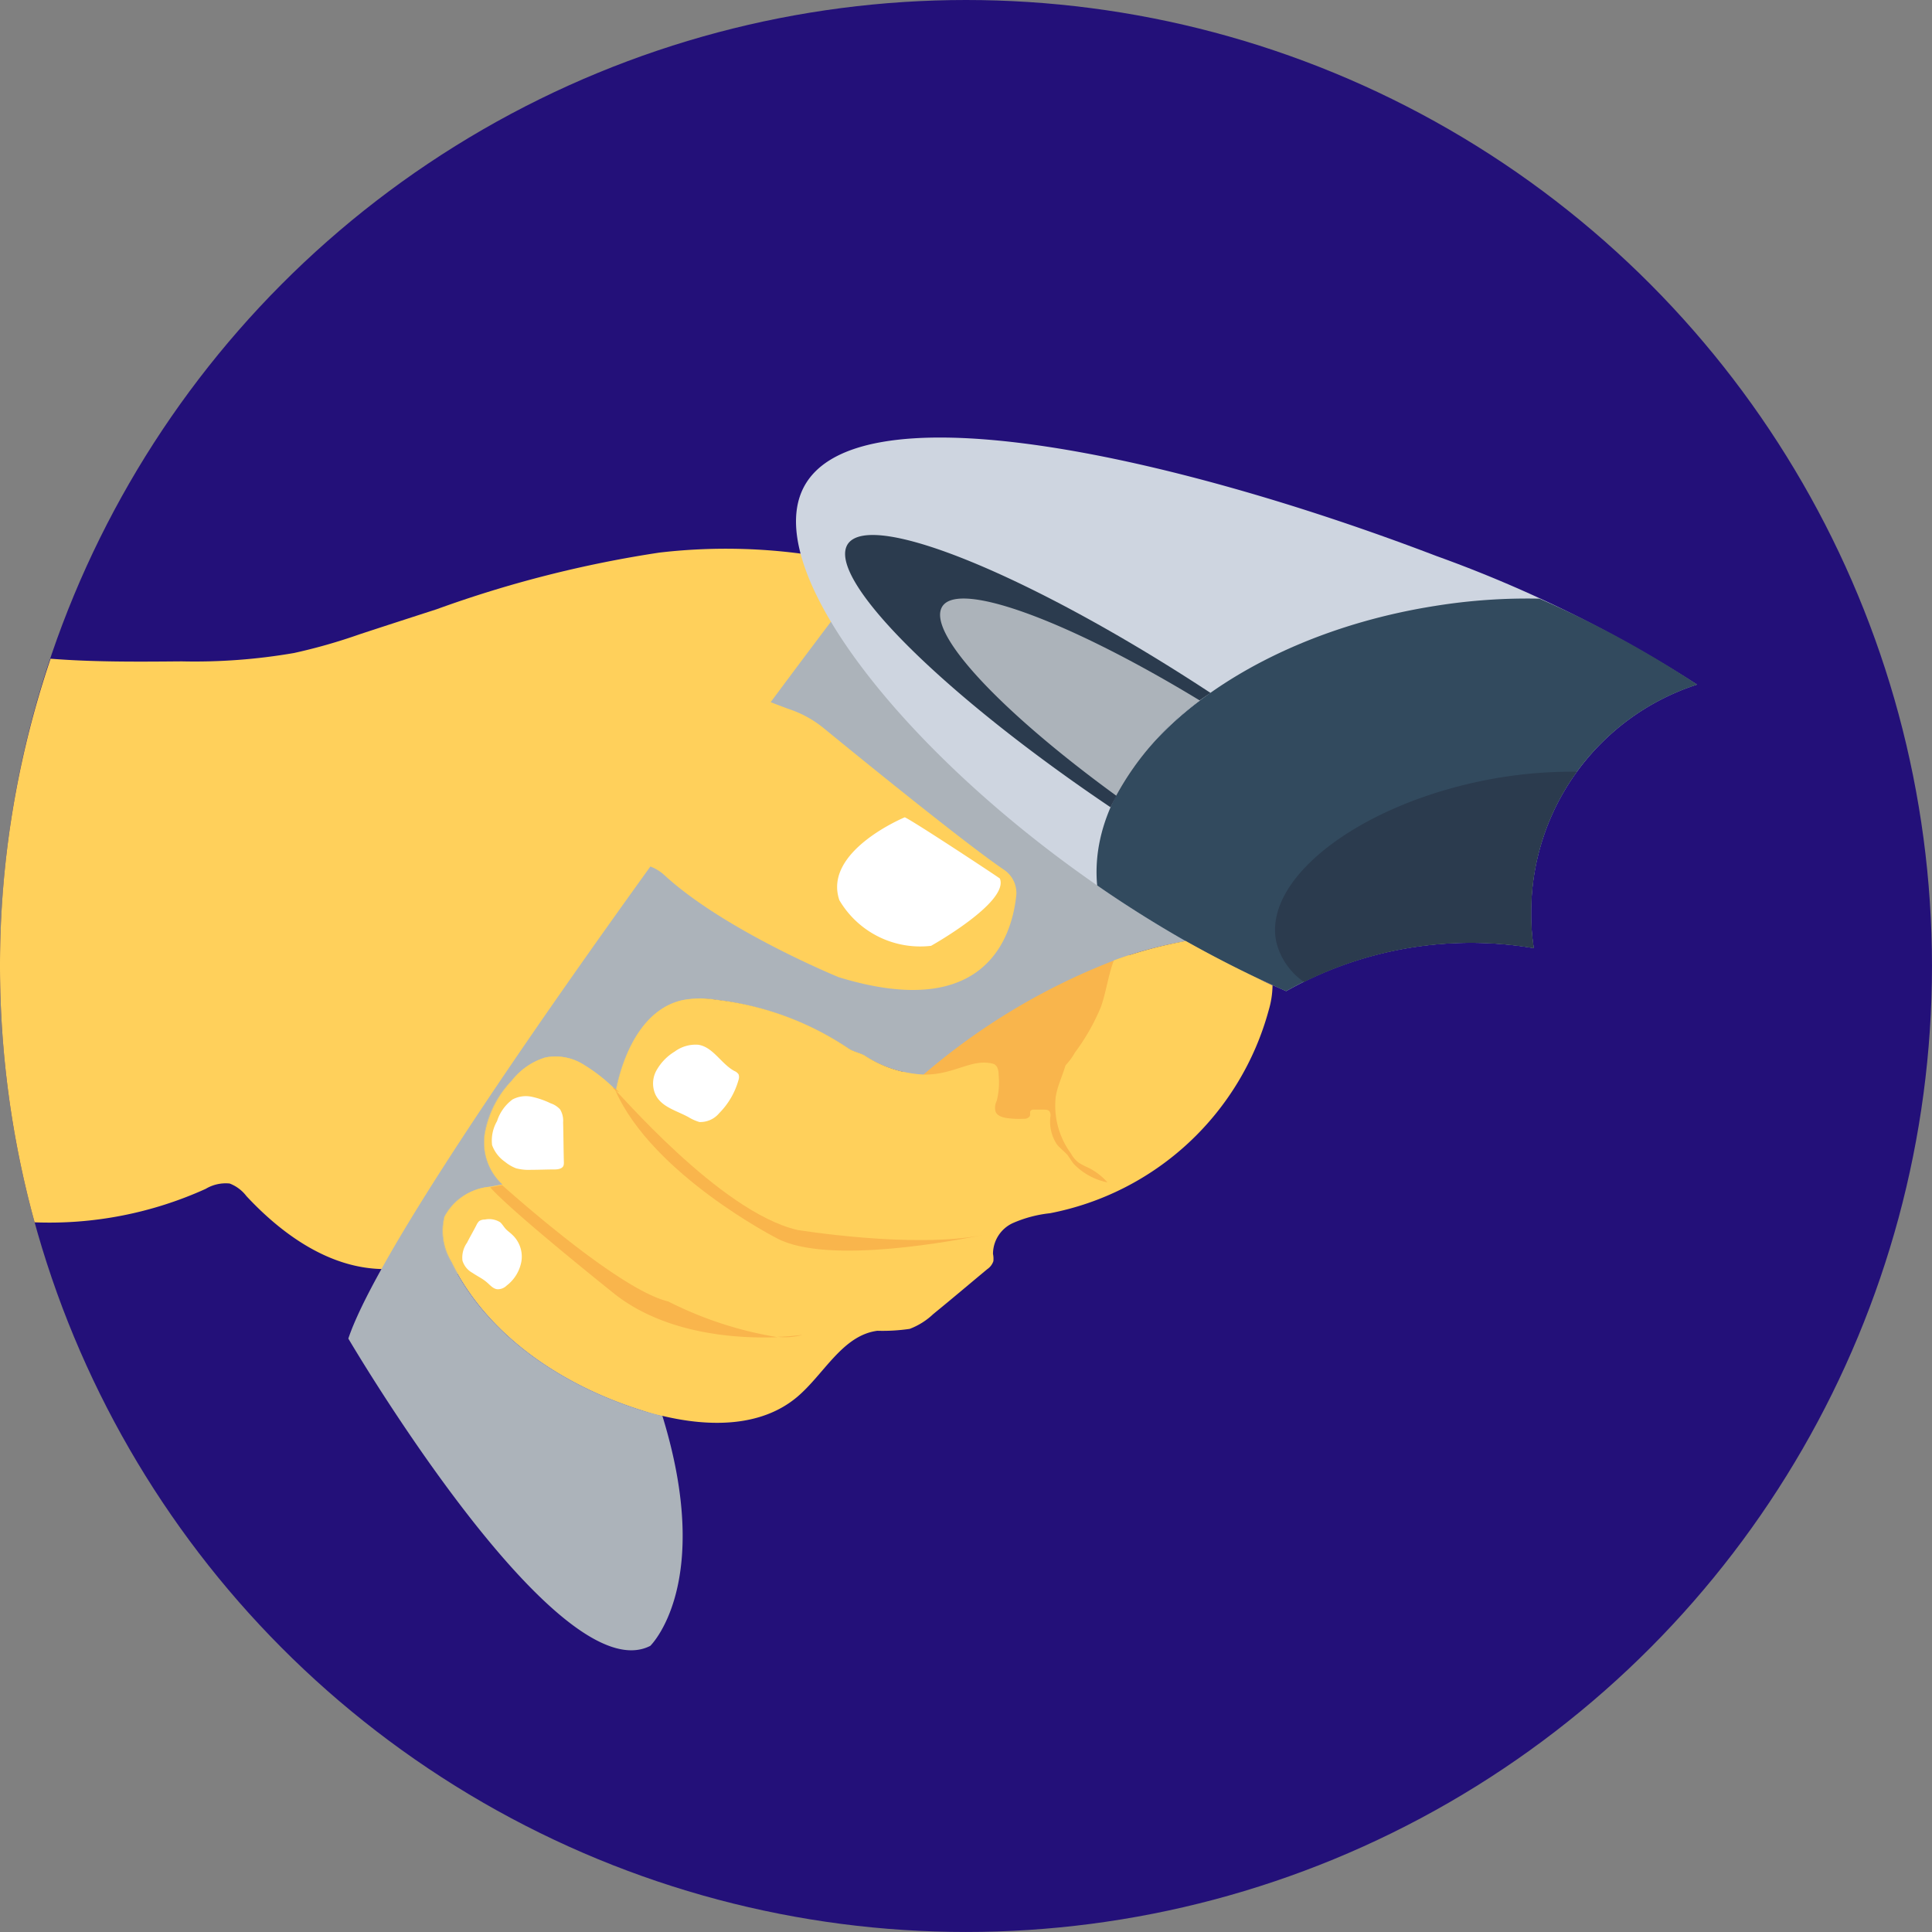
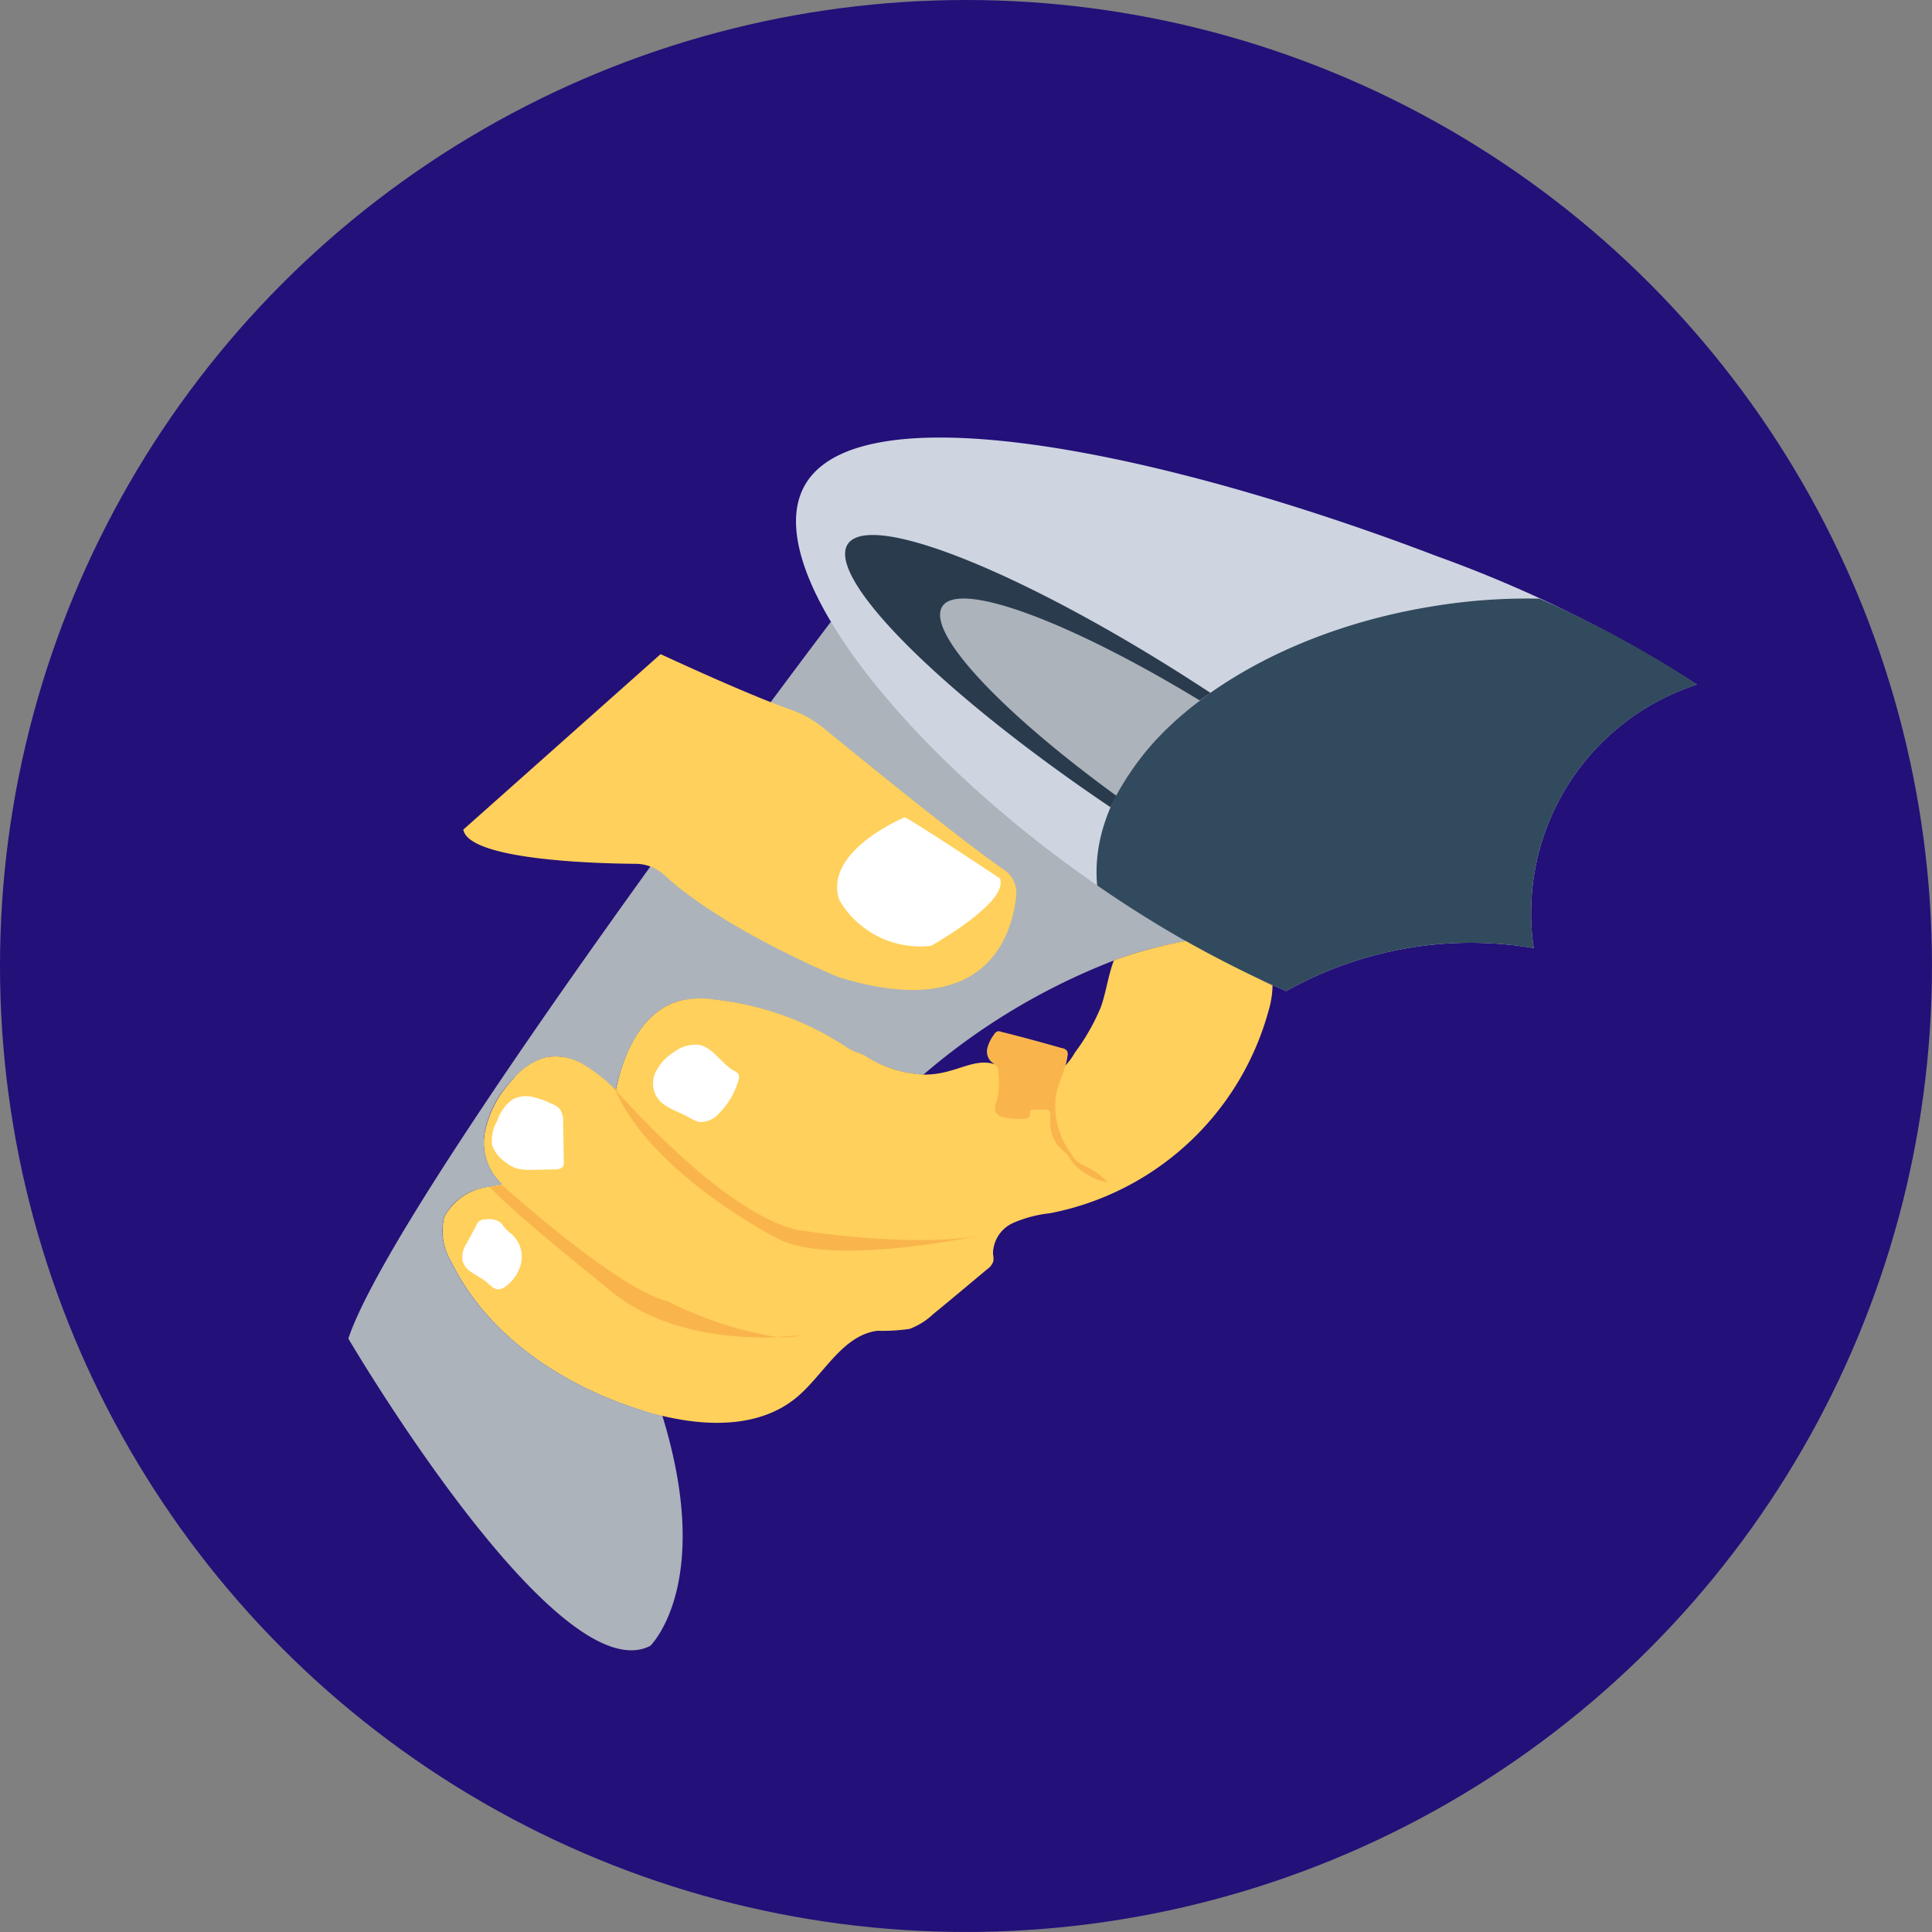
<svg xmlns="http://www.w3.org/2000/svg" width="87.341" height="87.341" viewBox="0 0 87.341 87.341">
  <rect x="0" y="0" width="87.341" height="87.341" fill="#808080" stroke="none" />
  <g id="barcode-scanner" transform="translate(0 0)">
    <circle id="Ellipse_82" data-name="Ellipse 82" cx="43.67" cy="43.67" r="43.67" fill="#231079" />
-     <path id="Path_93032" data-name="Path 93032" d="M230.3,255.74l5.846-5.158L240.272,249l3.181.774-3.181,5.966-6.585,2.854Z" transform="translate(-190.704 -206.189)" fill="#f9b54c" />
-     <path id="Path_93033" data-name="Path 93033" d="M29.813,144.46a52.489,52.489,0,0,0-10.075,2.562c-1.169.378-2.338.756-3.49,1.135A25.2,25.2,0,0,1,13.29,149a26.325,26.325,0,0,1-5.072.378c-1.977.017-3.972.034-5.932-.12A43.187,43.187,0,0,0,0,163.149a43.736,43.736,0,0,0,1.565,11.588A17.109,17.109,0,0,0,9.3,173.224a1.763,1.763,0,0,1,1.083-.241,1.732,1.732,0,0,1,.756.567c1.633,1.754,3.765,3.267,6.172,3.3a11.316,11.316,0,0,1,2.957.052,3.559,3.559,0,0,0,1.53.361,1.893,1.893,0,0,0,.86-.5c3.009-2.562,4.436-6.482,6.894-9.577a31.392,31.392,0,0,0,2.82-3.611,33.061,33.061,0,0,0,1.805-4.419c.98-2.355,2.493-4.436,3.679-6.688s2.063-4.831,1.582-7.324A25.941,25.941,0,0,0,29.813,144.46Z" transform="translate(0 -119.479)" fill="#ffd05b" />
    <g id="Group_26138" data-name="Group 26138" transform="translate(15.749 28.111)">
      <path id="Path_93034" data-name="Path 93034" d="M132.21,177.684h-.12a18.134,18.134,0,0,0-5.9,1.135,29.5,29.5,0,0,0-8.6,5.158,5.606,5.606,0,0,1-2.665-.86c-.241-.138-.516-.172-.739-.327a13.721,13.721,0,0,0-6-2.2,4.733,4.733,0,0,0-1.479.017c-1.668.361-2.579,2.149-2.974,3.834-.017.086-.034.172-.052.241a7.529,7.529,0,0,0-1.427-1.135,2.324,2.324,0,0,0-1.771-.344,3.188,3.188,0,0,0-1.513,1.049,4.6,4.6,0,0,0-1.2,2.3,2.61,2.61,0,0,0,.774,2.39c-.172.034-.361.069-.533.1a2.57,2.57,0,0,0-2.08,1.358,2.67,2.67,0,0,0,.309,2.029c1.651,3.37,5.055,5.6,8.631,6.722.309.1.619.172.928.258h0c2.338,7.6-.55,10.385-.55,10.385-4.229,2.166-13.651-13.892-13.651-13.892,2.184-6.516,21.818-32.409,21.818-32.409Z" transform="translate(-91.6 -163.5)" fill="#acb3ba" />
      <path id="Path_93035" data-name="Path 93035" d="M125.887,280.495c.12.327.224.653.309.963a9.353,9.353,0,0,1-.928-.258c-3.576-1.118-6.98-3.353-8.631-6.723a2.67,2.67,0,0,1-.309-2.029,2.608,2.608,0,0,1,2.08-1.358c.172-.034.361-.069.533-.1a2.567,2.567,0,0,1-.774-2.39,4.745,4.745,0,0,1,1.2-2.3,3,3,0,0,1,1.513-1.049,2.4,2.4,0,0,1,1.771.344,7.529,7.529,0,0,1,1.427,1.135c.017-.086.034-.155.052-.241.378-1.685,1.289-3.473,2.974-3.834a4.272,4.272,0,0,1,1.479-.017,13.51,13.51,0,0,1,6,2.2c.224.155.5.189.739.327a5.368,5.368,0,0,0,2.665.86A60.4,60.4,0,0,0,125.887,280.495Z" transform="translate(-111.995 -245.541)" fill="#acb3ba" />
    </g>
    <path id="Path_93036" data-name="Path 93036" d="M242.551,136.532a9.72,9.72,0,0,0,.12,1.6,17.02,17.02,0,0,0-11.193,1.943c-.43-.189-.86-.378-1.307-.585-11.846-5.553-22.66-17.141-20.6-21.99s16.471-1.771,28.7,2.906a58.119,58.119,0,0,1,11.777,5.811A10.837,10.837,0,0,0,242.551,136.532Z" transform="translate(-173.332 -95.269)" fill="#ced5e0" />
    <path id="Path_93037" data-name="Path 93037" d="M307.983,171.571a9.717,9.717,0,0,0,.12,1.6,17.02,17.02,0,0,0-11.193,1.943c-.206-.086-.413-.172-.619-.275-.224-.1-.447-.206-.688-.309-1.1-.516-2.184-1.083-3.25-1.685-1.358-.774-2.7-1.616-3.989-2.51-.516-5.6,6.207-11.21,15.285-12.637a26.175,26.175,0,0,1,4.711-.327,48.072,48.072,0,0,1,7.135,3.886A10.83,10.83,0,0,0,307.983,171.571Z" transform="translate(-238.764 -130.307)" fill="#324a5e" />
    <path id="Path_93038" data-name="Path 93038" d="M238.72,147.83A12.841,12.841,0,0,0,234.2,153c-7.6-5.124-12.878-10.367-11.88-11.9C223.366,139.543,230.691,142.551,238.72,147.83Z" transform="translate(-183.994 -116.504)" fill="#2b3b4e" />
    <path id="Path_93039" data-name="Path 93039" d="M258.93,161.984a12.941,12.941,0,0,0-3.782,4.3c-5.244-3.817-8.614-7.41-7.857-8.562C248.064,156.551,253.05,158.408,258.93,161.984Z" transform="translate(-204.686 -130.314)" fill="#acb3ba" />
    <path id="Path_93040" data-name="Path 93040" d="M153.857,249.412a4.1,4.1,0,0,1-.172,1.118,12.754,12.754,0,0,1-9.886,9.181,5.679,5.679,0,0,0-1.685.447,1.537,1.537,0,0,0-.894,1.393,1.071,1.071,0,0,1,.017.327.708.708,0,0,1-.275.361c-.808.671-1.616,1.358-2.441,2.029a3.185,3.185,0,0,1-1.066.671,8.34,8.34,0,0,1-1.461.086c-1.582.206-2.407,1.96-3.628,2.992-1.633,1.375-3.972,1.358-6.069.86h0a9.345,9.345,0,0,1-.928-.258c-3.576-1.118-6.98-3.353-8.631-6.723a2.67,2.67,0,0,1-.309-2.029,2.608,2.608,0,0,1,2.08-1.358c.172-.034.361-.069.533-.1a2.567,2.567,0,0,1-.774-2.39,4.745,4.745,0,0,1,1.2-2.3,3,3,0,0,1,1.513-1.049,2.4,2.4,0,0,1,1.771.344,7.529,7.529,0,0,1,1.427,1.135c.017-.086.034-.155.052-.241.378-1.685,1.289-3.473,2.974-3.834a4.272,4.272,0,0,1,1.479-.017,13.51,13.51,0,0,1,6,2.2c.224.155.5.189.739.327a5.368,5.368,0,0,0,2.665.86c1.547.017,2.338-.928,3.473-.361a2.8,2.8,0,0,0,2.39.378,2.684,2.684,0,0,0,.963-1,9.574,9.574,0,0,0,1.186-2.08c.241-.688.327-1.427.585-2.1a19.749,19.749,0,0,1,3.249-.877c1.066.6,2.166,1.169,3.249,1.685C153.41,249.205,153.634,249.308,153.857,249.412Z" transform="translate(-96.329 -204.864)" fill="#ffd05b" />
    <g id="Group_26139" data-name="Group 26139" transform="translate(22.162 46.621)">
      <path id="Path_93041" data-name="Path 93041" d="M177.886,292.592c-1.032.206-7,1.393-9.336.155,0,0-5.622-2.871-7.307-6.688.516.292-.43-.413,0,0,.017-.086,4.711,5.5,8.235,6.31C169.479,292.368,174.723,293.228,177.886,292.592Z" transform="translate(-155.587 -283.386)" fill="#f9b54c" />
      <path id="Path_93042" data-name="Path 93042" d="M136.946,316.861a16.915,16.915,0,0,0,4.952,1.616c-1.7.069-4.969-.086-7.341-1.926,0,0-4.659-3.714-5.657-4.848.172-.034.361-.069.533-.1C129.433,311.583,134.625,316.311,136.946,316.861Z" transform="translate(-128.9 -304.647)" fill="#f9b54c" />
      <path id="Path_93043" data-name="Path 93043" d="M205.535,351a3,3,0,0,1-1.135.086C205.053,351.069,205.466,351,205.535,351Z" transform="translate(-191.419 -337.273)" fill="#f9b54c" />
      <path id="Path_93044" data-name="Path 93044" d="M262.408,275.017a1.854,1.854,0,0,0,.292,1.255c.138.172.327.309.481.481.1.138.189.292.292.413a2.917,2.917,0,0,0,1.513.825,2.785,2.785,0,0,0-.842-.653,3.934,3.934,0,0,1-.464-.241,1.337,1.337,0,0,1-.344-.413,3.642,3.642,0,0,1-.688-2.562c.1-.636.447-1.2.533-1.84a.335.335,0,0,0-.017-.224.316.316,0,0,0-.241-.138c-.911-.258-1.84-.516-2.751-.739a.243.243,0,0,0-.155-.017.3.3,0,0,0-.155.138,1.781,1.781,0,0,0-.292.567.673.673,0,0,0,.1.6c.1.12.258.189.327.309a.77.77,0,0,1,.069.344,3.433,3.433,0,0,1-.086,1.186.675.675,0,0,0-.052.481c.069.189.292.258.5.292a4.064,4.064,0,0,0,.791.034.289.289,0,0,0,.258-.12c.034-.086-.017-.206.052-.258a.185.185,0,0,1,.138-.034h.43c.1,0,.223,0,.275.086A.344.344,0,0,1,262.408,275.017Z" transform="translate(-237.083 -271.159)" fill="#f9b54c" />
    </g>
    <g id="Group_26140" data-name="Group 26140" transform="translate(20.889 47.219)">
      <path id="Path_93045" data-name="Path 93045" d="M175.577,275.993a.383.383,0,0,1,0,.241,3.446,3.446,0,0,1-.877,1.513,1.11,1.11,0,0,1-.894.4,2.121,2.121,0,0,1-.5-.224c-.533-.292-1.2-.447-1.479-1a1.211,1.211,0,0,1,.052-1.135,2.323,2.323,0,0,1,.808-.825,1.589,1.589,0,0,1,1.066-.309c.671.1,1.032.86,1.633,1.186A.42.42,0,0,1,175.577,275.993Z" transform="translate(-163.076 -274.642)" fill="#fff" />
      <path id="Path_93046" data-name="Path 93046" d="M131.035,291.575a2.226,2.226,0,0,1-.671-.069,1.81,1.81,0,0,1-.5-.292,1.567,1.567,0,0,1-.585-.757,1.749,1.749,0,0,1,.224-1.083,1.96,1.96,0,0,1,.7-.98,1.288,1.288,0,0,1,.877-.12,3.767,3.767,0,0,1,.842.292,1.028,1.028,0,0,1,.43.275.985.985,0,0,1,.138.585c.017.6.017,1.2.034,1.805a.476.476,0,0,1-.017.155c-.052.138-.241.172-.4.172C131.74,291.558,131.379,291.575,131.035,291.575Z" transform="translate(-127.922 -285.909)" fill="#fff" />
      <path id="Path_93047" data-name="Path 93047" d="M123.094,323.794c-.206-.017-.344-.206-.516-.344-.189-.155-.413-.258-.619-.4a.939.939,0,0,1-.447-.55,1.151,1.151,0,0,1,.206-.808c.138-.275.292-.533.43-.808a.617.617,0,0,1,.12-.172.448.448,0,0,1,.258-.069.945.945,0,0,1,.688.12c.1.086.172.224.275.327.086.086.189.155.275.241a1.351,1.351,0,0,1,.413,1.2,1.767,1.767,0,0,1-.671,1.1A.567.567,0,0,1,123.094,323.794Z" transform="translate(-121.494 -312.729)" fill="#fff" />
    </g>
    <path id="Path_93048" data-name="Path 93048" d="M130.723,172s3.868,1.805,5.88,2.51a4.939,4.939,0,0,1,1.5.842c1.805,1.479,6.4,5.21,8.15,6.4a1.264,1.264,0,0,1,.55,1.152c-.189,1.788-1.324,5.76-8.029,3.7,0,0-5.175-2.115-7.892-4.625a1.938,1.938,0,0,0-1.307-.5c-2.08-.017-7.531-.206-7.771-1.547" transform="translate(-100.859 -142.428)" fill="#ffd05b" />
    <path id="Path_93049" data-name="Path 93049" d="M223.168,214.9s-3.714,1.53-2.957,3.748a4.239,4.239,0,0,0,4.144,2.063s3.542-1.977,3.112-3.043C227.466,217.651,223.563,215.072,223.168,214.9Z" transform="translate(-182.265 -177.952)" fill="#fff" />
-     <path id="Path_93050" data-name="Path 93050" d="M346.835,209.272a9.72,9.72,0,0,0,.12,1.6,16.934,16.934,0,0,0-10.385,1.53,3.073,3.073,0,0,1-1.255-1.805c-.6-2.768,3.456-6.018,9.061-7.238a20.3,20.3,0,0,1,4.522-.464A10.829,10.829,0,0,0,346.835,209.272Z" transform="translate(-277.615 -168.008)" fill="#2b3b4e" />
  </g>
</svg>